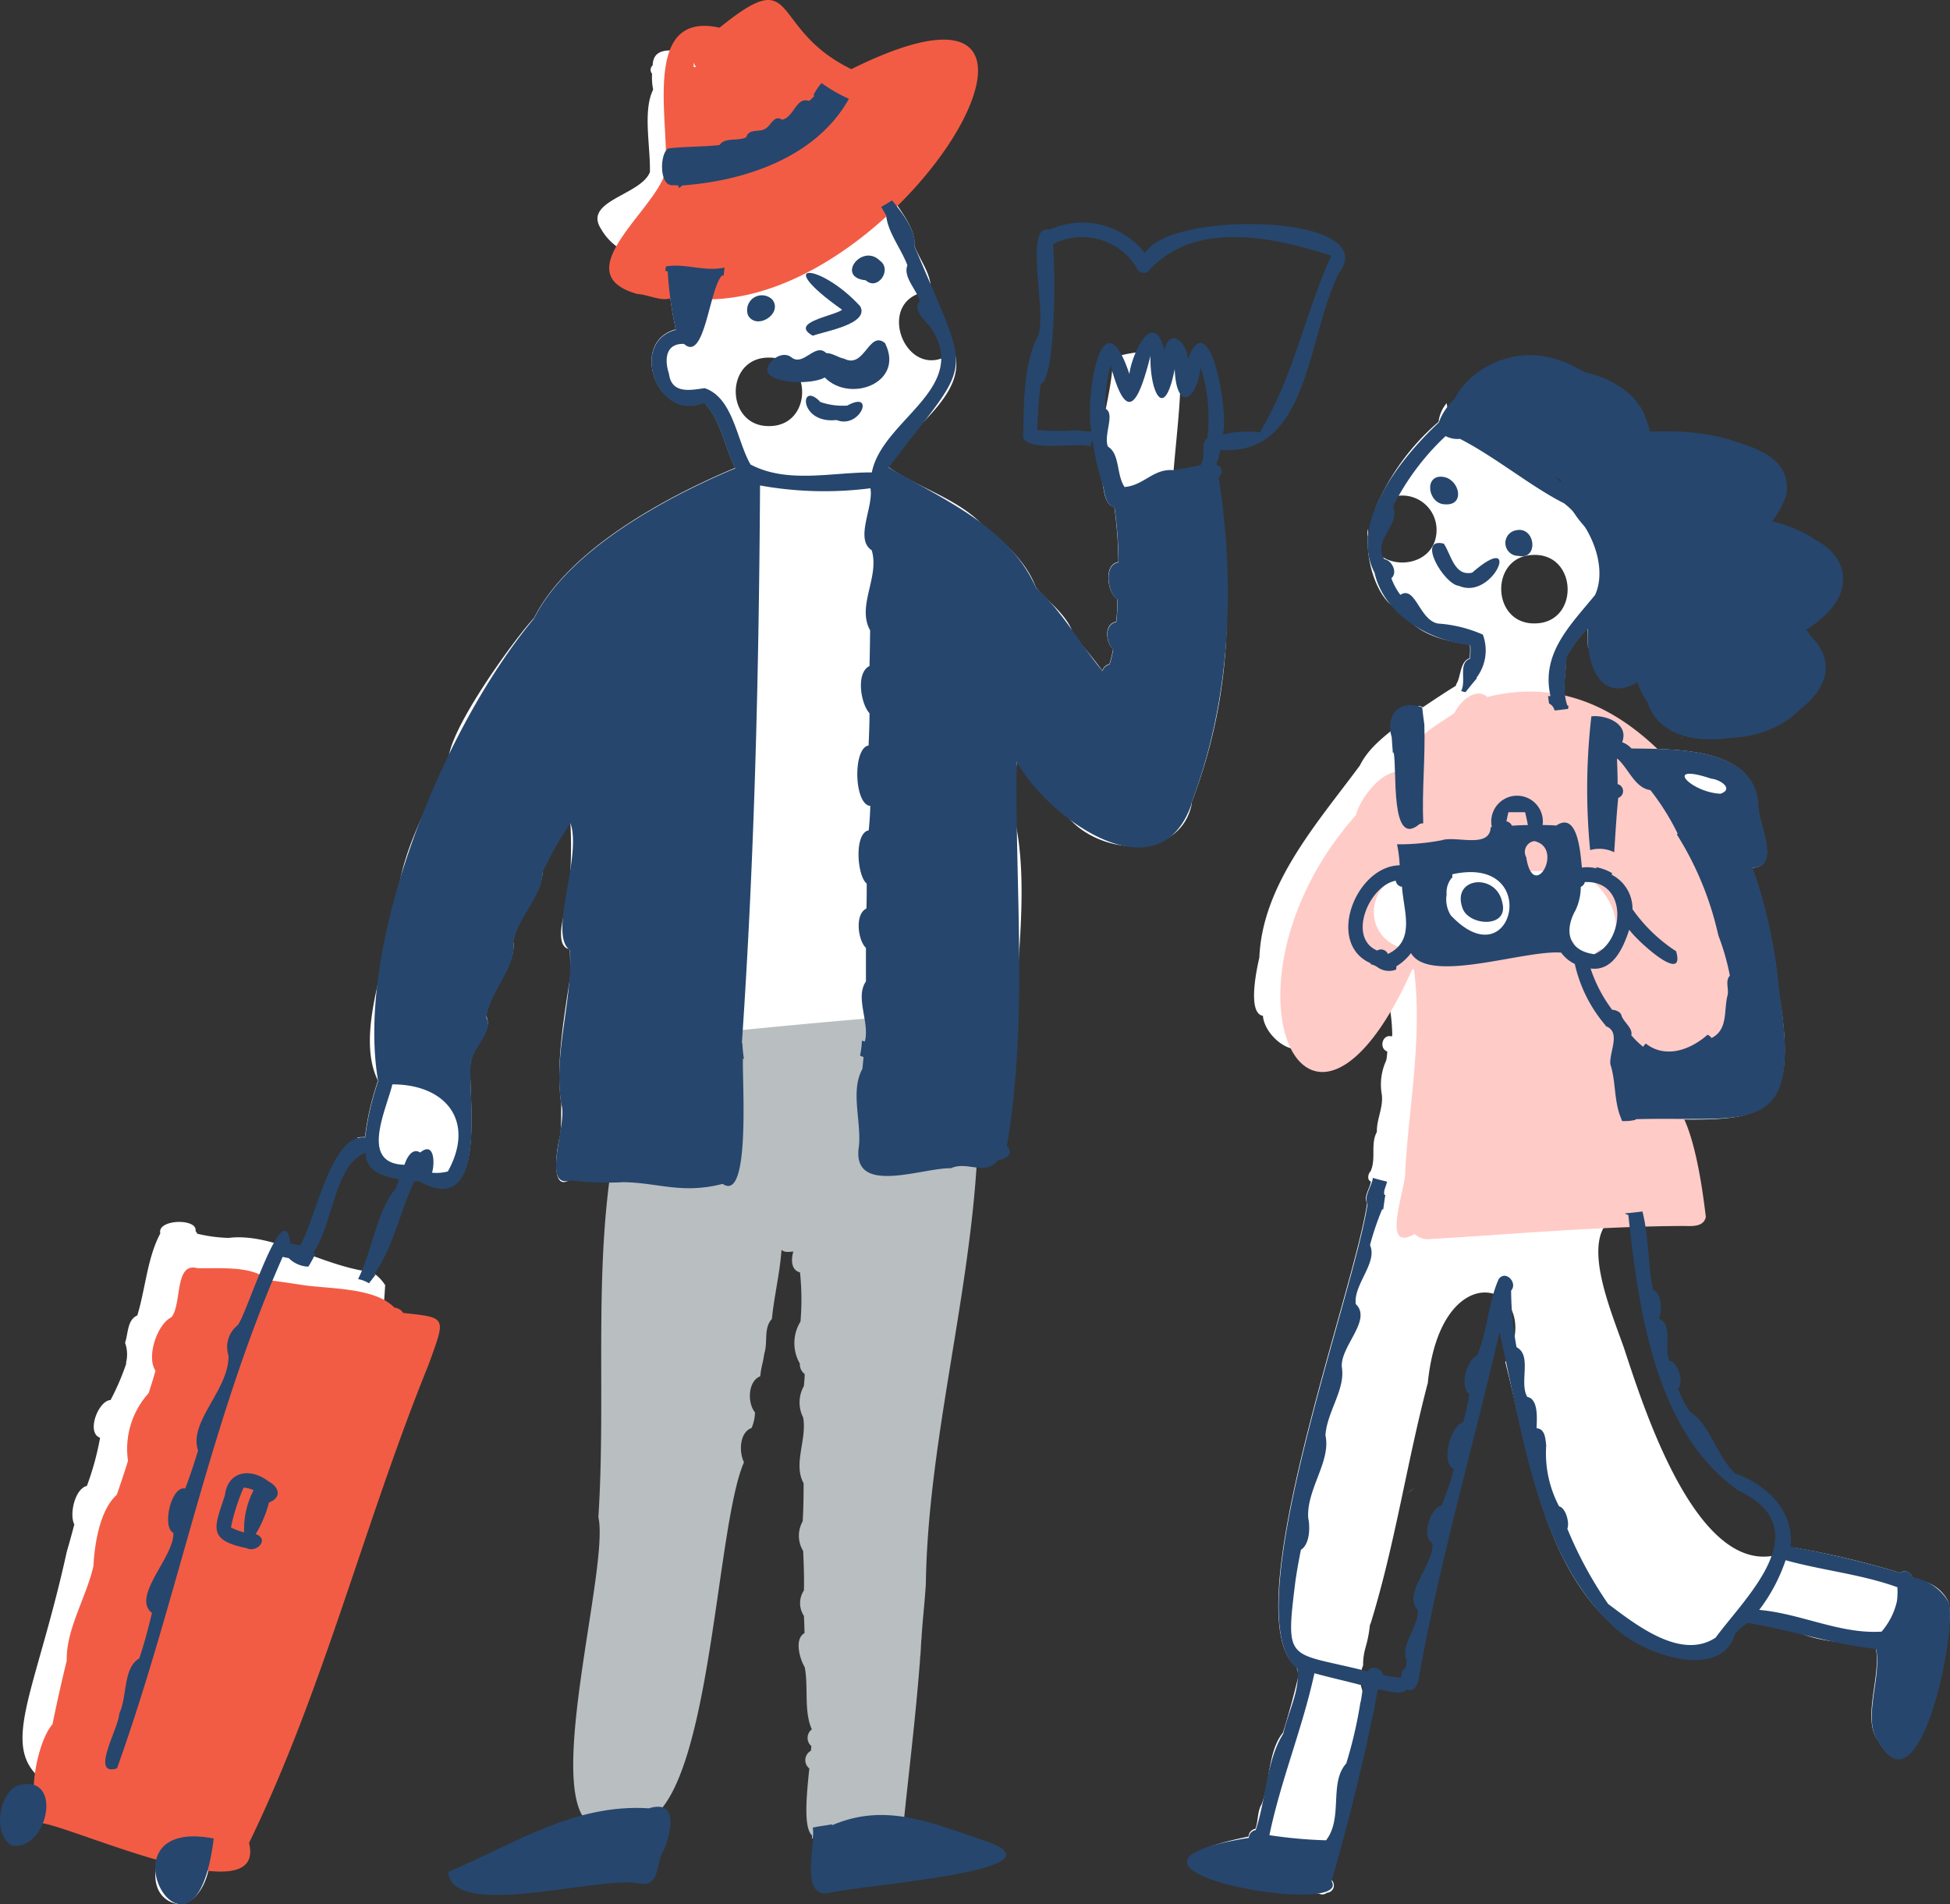
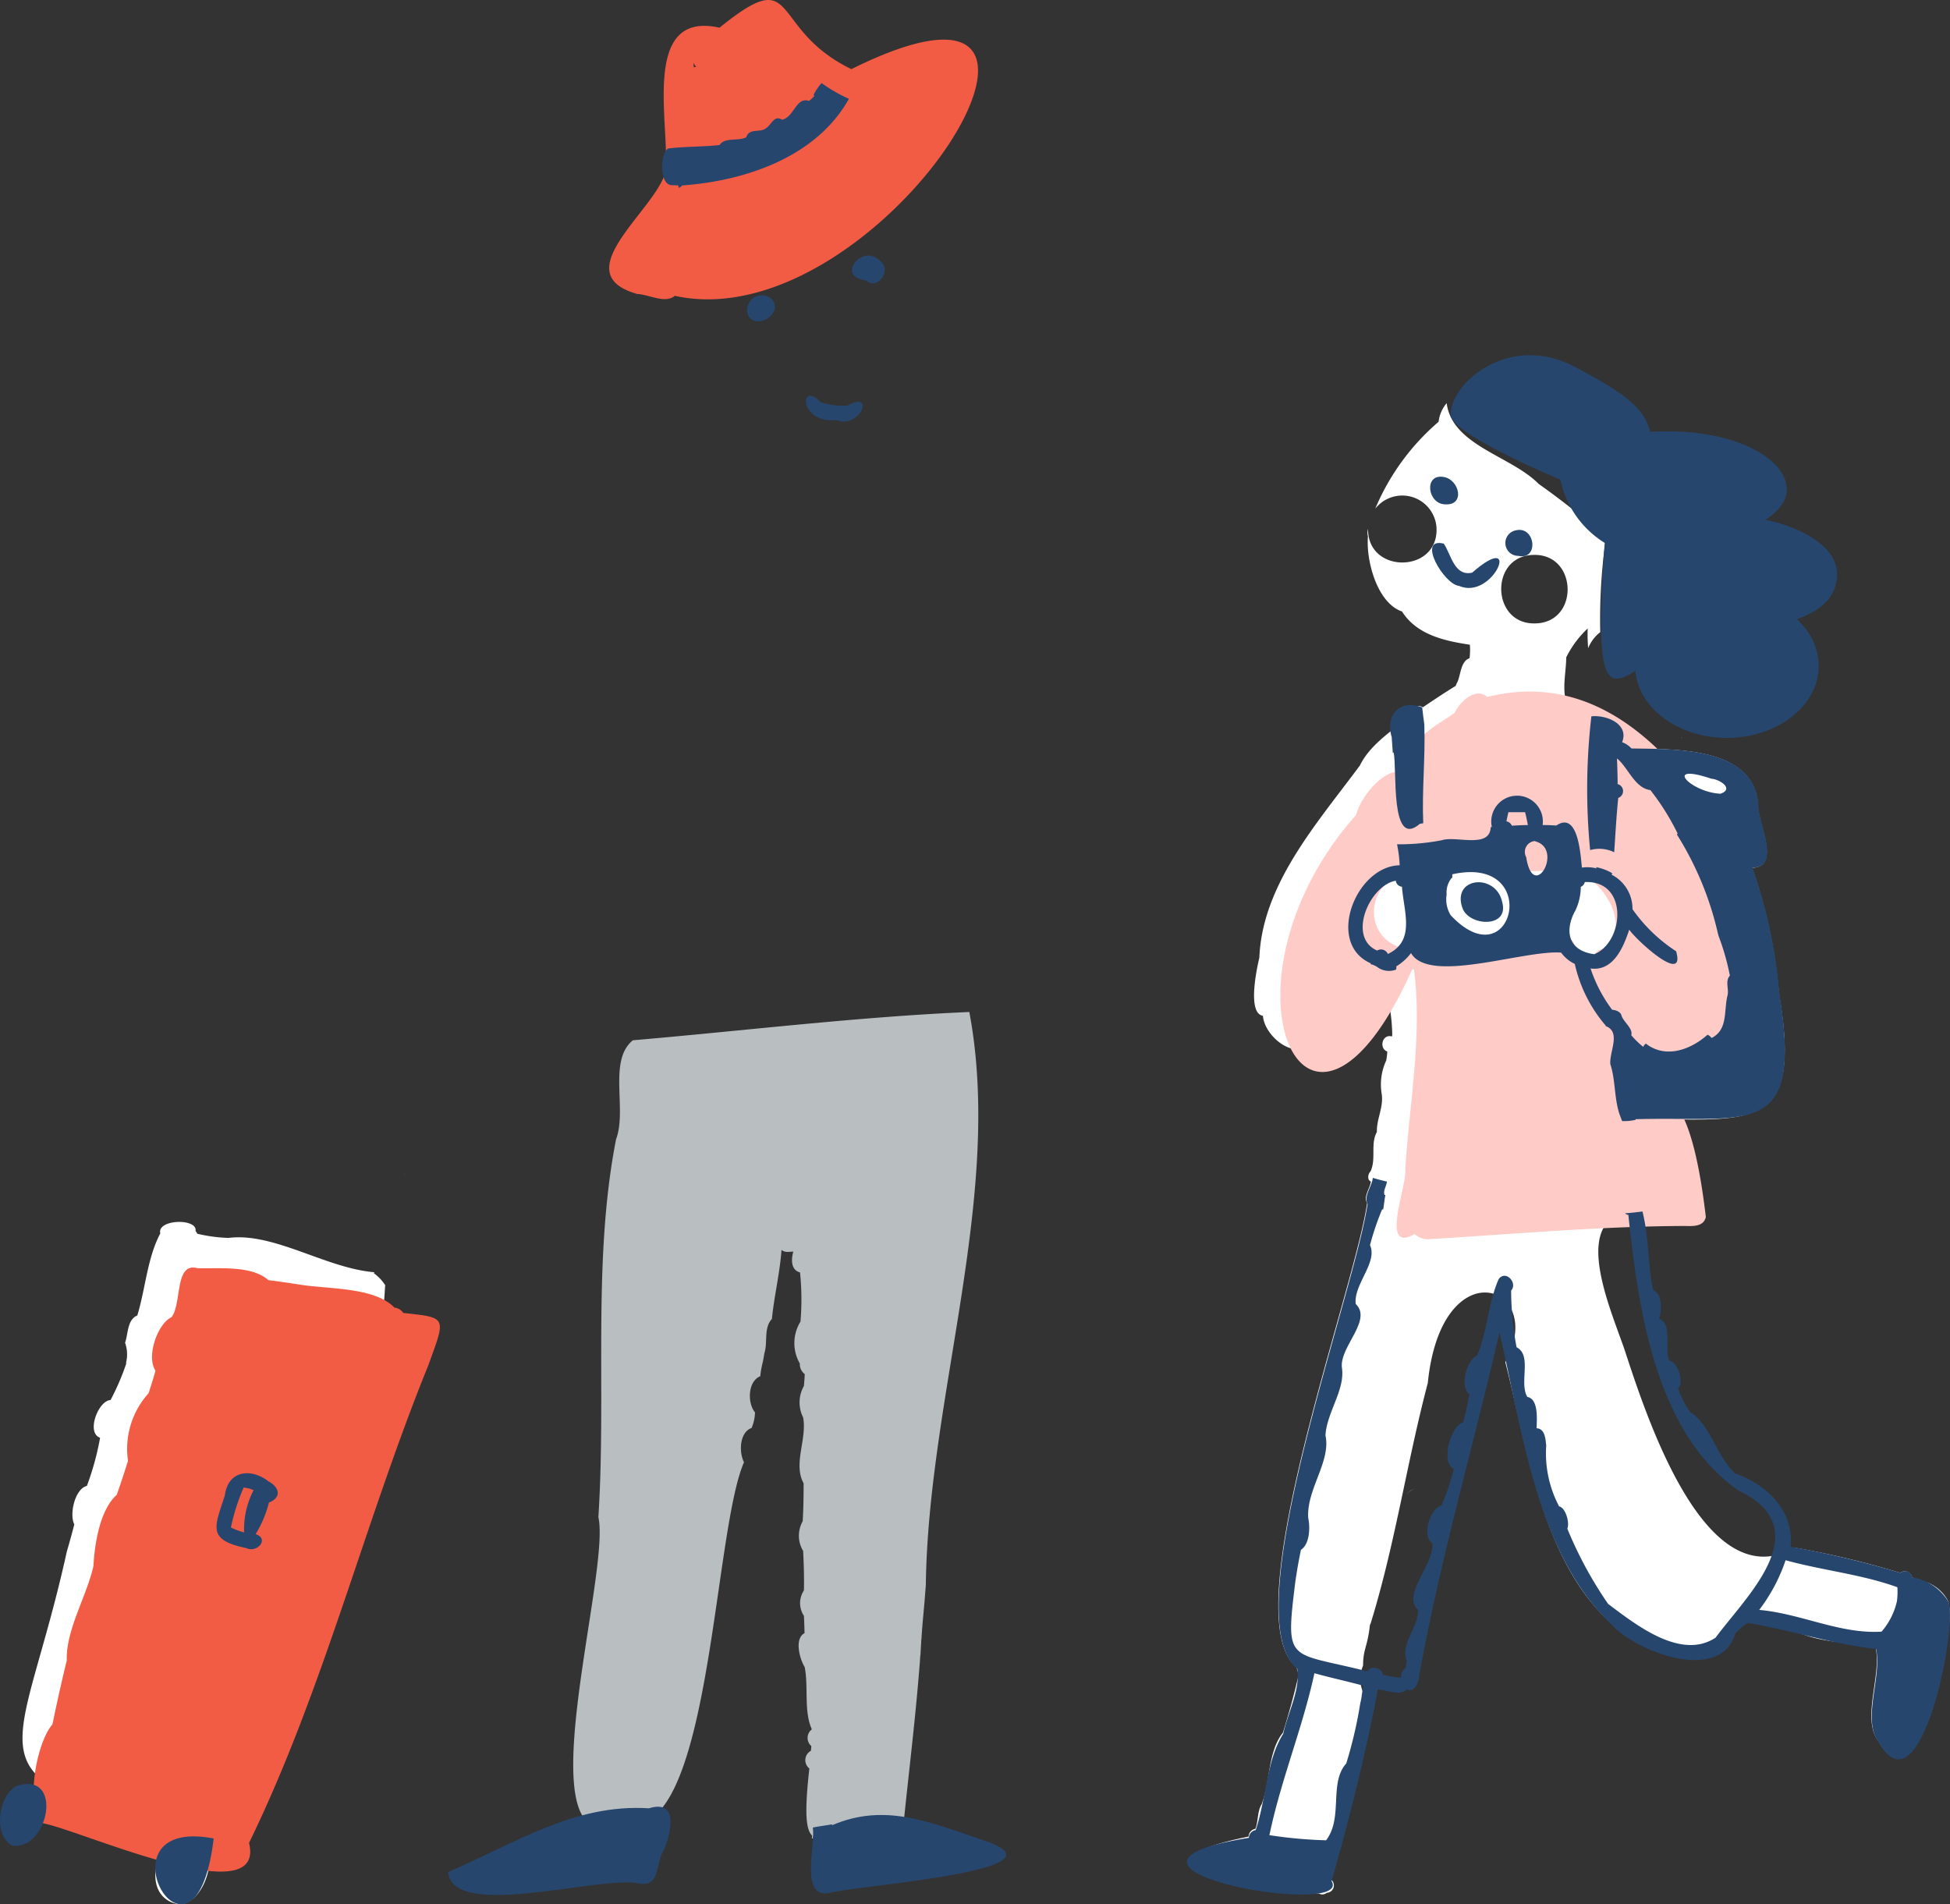
<svg xmlns="http://www.w3.org/2000/svg" width="148.689" height="145.2" viewBox="0 0 148.689 145.2">
  <rect x="0" y="0" width="148.689" height="145.2" fill="#333333" stroke="none" />
  <g id="レイヤー_2" data-name="レイヤー 2" transform="translate(0 0)">
    <g id="レイヤー_1" data-name="レイヤー 1">
      <g id="グループ_330" data-name="グループ 330">
        <g id="グループ_328" data-name="グループ 328" transform="translate(1.714)">
          <path id="パス_920" data-name="パス 920" d="M134.5,117.4a2.994,2.994,0,0,0-2.273-1.669c-.166-.083-.343-.154-.521-.225a.563.563,0,0,0-.9-.343,66.345,66.345,0,0,0-8.05-1.918c-6.9,3.954-11.4-10.335-13-15.188-1.3-3.717-4.641-11.246,2.178-10.453,1.148.58.971-.829.367-1.373a35.226,35.226,0,0,1-1.444-5.671c8.618.024,12.537,1.1,10.7-9.577V71a38.383,38.383,0,0,0-2.048-9.589c2.273-.107.379-3.457.45-4.842-.331-4.427-6.44-4.2-9.684-4.262a1.508,1.508,0,0,0-.781-.509A20.987,20.987,0,0,0,105.4,49c-.414-1.207-.071-2.462-.059-3.646a7.783,7.783,0,0,1,1.634-2.2,12.634,12.634,0,0,0,.036,1.5,2.964,2.964,0,0,1,.923-1.219,43.345,43.345,0,0,1,.438-7.221,58.506,58.506,0,0,0-5.221-4.143c.024.012.047.036.071.047-2.107-2.131-6.582-2.912-7-6.144a2.69,2.69,0,0,0-.616,1.421,17.776,17.776,0,0,0-4.83,6.629,2.616,2.616,0,0,1,4.676,1.539c.071,3.409-5.28,3.421-5.221,0a1.066,1.066,0,0,0-.012.58c-.154,1.847.7,5.067,2.6,5.718,1.136,1.8,3.3,2.249,5.173,2.533a5,5,0,0,1-.024,1.03c-.687.225-.663,1.267-.935,1.835a1.116,1.116,0,0,0-.118.272c-.852.521-1.681,1.077-2.51,1.634a.675.675,0,0,0-1.018.7c-1.338,1.089-3.019,2.166-3.776,3.729-3.208,4.345-7.446,9.044-7.671,14.656-.2.852-.935,4.25.272,4.439.118,1.551,2.379,3.409,3.694,2.143a9.77,9.77,0,0,0,2.19-.817c.592.083,1.326-.7,1.421-1.243a23.81,23.81,0,0,0,1.243-2.178.486.486,0,0,0,.675-.178h.071a14.008,14.008,0,0,1,.568,3.765c-.024.024-.012.059-.036.083-.722-.213-1.006.912-.343,1.148a4.716,4.716,0,0,1-.083.687,4.33,4.33,0,0,0-.343,2.545c.154,1.018-.4,1.918-.367,2.9-.509.912-.036,2.048-.485,3.007-.2.189-.272.663.024.769-.047.521-.592,1.136-.284,1.646C89.146,93.9,79.924,118.5,84.8,122.38a.867.867,0,0,0,.154.474c-.343,1.515-.758,3.019-1.219,4.5-1.136,1.4-.971,3.741-1.622,5.457-.331.521-.249,1.279-.474,1.87a.621.621,0,0,0-.521.592c-11.01,2.237,1.065,4.4,5.363,4.345a.536.536,0,0,0,.6-.059.565.565,0,0,0,.343-.994c1.267-4.345,2.32-8.76,3.267-13.2a2.654,2.654,0,0,1-.841-3.137,4.666,4.666,0,0,1,.213-1.456c-.012.047-.036.095-.047.142a9.033,9.033,0,0,0,.367-1.953v.2c1.906-6.132,2.758-12.217,4.392-18.444v.059c1.006-10.477,9.186-7.576,5.919-1.681,1.681,6.582,2.841,15.212,8.038,19.876,2,2.226,8.381,4.5,9.459.746a4.562,4.562,0,0,1,.947-.829c1.2.2,2.32.391,3.5.627,1.764.959,4.132.935,6.12,1.267a.649.649,0,0,0,.178.095c.462,2.166-1.125,5.457.237,7.162,3.137,5.493,5.978-8.677,5.292-10.725ZM102.985,42.768c-3.374.107-3.516-5.161-.142-5.221C106.217,37.441,106.359,42.709,102.985,42.768Z" transform="translate(12.373 4.766)" fill="#fff" />
          <path id="パス_921" data-name="パス 921" d="M88.26,104.807v-.047h0Z" transform="translate(14.514 19.249)" fill="#fff" />
          <path id="パス_922" data-name="パス 922" d="M89.19,101.936a.208.208,0,0,0,.012.071.328.328,0,0,0-.012-.107Z" transform="translate(14.685 18.724)" fill="#fff" />
          <path id="パス_923" data-name="パス 923" d="M90.842,96.085c-.095.083-.189.142-.272.225a2.826,2.826,0,0,1,.7-.45,2.93,2.93,0,0,0-.426.225Z" transform="translate(14.939 17.613)" fill="#fff" />
          <path id="パス_924" data-name="パス 924" d="M108.351,47.522a.208.208,0,0,1-.071-.012.354.354,0,0,1,.095.047s-.012-.024-.024-.024Z" transform="translate(18.194 8.726)" fill="#fff" />
          <path id="パス_925" data-name="パス 925" d="M29.117,83.564a3.162,3.162,0,0,0-.876-.935c0-.024.024-.047.036-.083-3.694-.3-7.659-3.054-11.116-2.616a11.621,11.621,0,0,1-2.391-.32.535.535,0,0,0-.13-.2c.189-.994-2.96-.923-2.687.178-.994,1.87-1.125,4.191-1.752,6.251-.781.343-.687,1.385-.935,2.084a2.622,2.622,0,0,1,.071,1.539c0,.012.024.024.024.036a18.713,18.713,0,0,1-1.2,2.794c-.935.036-1.882,2.5-.8,2.877a21.08,21.08,0,0,1-1.006,3.67c-.923.225-1.35,2.178-.959,2.936q-.266,1.03-.568,2.06c-3.705,16.822-8.346,17.154,10.2,21.38-.036.083-.083.178-.13.272-3.078-1.006-4.866,4.723-1.527,5.256,1.563,0,2.64-2.522,2.261-4.143a20.231,20.231,0,0,0,1.574-4.309.524.524,0,0,0,.071-.852C20.617,109.052,28.525,95.6,29.093,83.576Z" transform="translate(-1.444 14.461)" fill="#fff" />
-           <path id="パス_926" data-name="パス 926" d="M86.595,61.01a40.191,40.191,0,0,0,2.7-15.579c-7.517,2.2-2.522-14.383-3.717-18.693a9.755,9.755,0,0,0-4.948.26c-.036,3.113-1.61,6.558-.805,9.494.13.627.166,1.728.912,1.894a32.816,32.816,0,0,1,.308,4.2c-1.148.154-.852,2.332-.095,2.817a9.527,9.527,0,0,1-.083,1.74c-.947.154-.781,1.6-.225,2.084a9.04,9.04,0,0,1-.284,1.148.674.674,0,0,0-.533.5c-.71-.971-1.456-1.847-2.214-2.782-.426-1.432-1.906-2.462-2.865-3.587-.7-1.953-2.5-3.528-4.108-4.806-1.87-1.941-4.854-2.782-7.127-4.356a2.234,2.234,0,0,1,.024-.414c1.681-2.64,6.026-5.126,5-8.429-3.67,2.936-6.428-4.285-1.74-4.57-.024-.036-.036-.083-.059-.118.059-1.16-.817-2.249-1.231-3.315.118-1.563-1.492-3.078-2.155-4.5,3.35-2.522,6.677-12.679-.793-7.825-.781-.4-1.279.817-1.906,1.125-3.007-.687-4.108-4.664-6.665-5.434C52.489.576,51.873,3.1,50.9,3.784c-1.338.781-5.292-1.456-5.363.923a.464.464,0,0,0-.047.651,4.614,4.614,0,0,0,.083,1.207c-.805,1.6-.2,4.345-.249,6.286-.675,1.764-5.126,2.178-3.729,4.333A4.344,4.344,0,0,0,44.581,19.3a3.1,3.1,0,0,0,2.1,1.077,28.5,28.5,0,0,0,.616,4.463c-3.646.983-1.35,7.115,2.155,5.564,1.29,1.373,1.551,3.338,2.379,5-5.351,2.237-12.75,6.262-15.342,11.448-1.551,1.657-7,9.175-6.5,11.175-1.776,3.3-3.741,6.973-3.978,10.749-.687,4.037-3.184,9.849-1.421,13.354a20.941,20.941,0,0,0-.994,4.3,3.379,3.379,0,0,0-.592.036c1.207.959,2.439,1.894,3.67,2.829h0a.171.171,0,0,1,.036.024h.012c-.012,0-.024-.024-.047-.036.047.036.083.059.13.095-.012,0-.024-.024-.036-.036l.568.426a.043.043,0,0,1,.012-.036.529.529,0,0,0,.331-.036c5.268,2.983,3.824-6.026,3.954-8.642-.047-1.4,1.8-2.64,1.208-3.836.26-1.941,2.379-3.954,2.048-5.765,0-.024.012-.036.024-.059v.024c.355-1.823,2.2-3.48,2.226-5.256a24.17,24.17,0,0,1,2.119-3.741,35.026,35.026,0,0,1-.213,6.191c-.308.746-1.03,3.35.166,3.492.036.687.047,1.385.036,2.072-.45,3.007-1.125,6.712-.687,9.719,0,.769,0,1.539-.059,2.32-.237.769-.876,4.534.758,3.457.237.024.474.083.71.107-.225-3.4,2.214-9.234,5.564-4.605a2.609,2.609,0,0,1,2.735.343.592.592,0,0,1,.095-.083,2.624,2.624,0,0,1,.118-2.19c-1.148-3.694,3.256-3.8,5.765-3.551,3.362.533,7.588-1.776,10.418.331l1.811-.355h.024c2.237-.438,4.475-.876,6.712-1.29,0-5.528,1.148-11.448-.213-16.822.095-1.255.189-2.51.308-3.776,1.148,1.373,2.131,3.113,3.694,4,2.356,3.208,8.784,3.67,9.648-.793ZM47.316,4.553Zm7.138,27.666c-3.374.083-3.48-5.185-.107-5.221C57.721,26.916,57.828,32.184,54.454,32.219Z" transform="translate(2.518 0.269)" fill="#fff" />
          <path id="パス_927" data-name="パス 927" d="M26.086,75.686s-.024-.024-.036-.024a.037.037,0,0,1,.024.012s-.024-.012-.024-.024.024.024.047.036h0Z" transform="translate(3.079 13.898)" fill="#fff" />
          <path id="パス_928" data-name="パス 928" d="M26.02,75.64a.17.17,0,0,1,.036.024.17.17,0,0,1-.036-.024Z" transform="translate(3.073 13.897)" fill="#fff" />
          <path id="パス_929" data-name="パス 929" d="M52.3,118.562h.071v-.912c-.036.3-.047.6-.059.9Z" transform="translate(7.904 21.619)" fill="#fff" />
          <path id="パス_930" data-name="パス 930" d="M30.335,85.095a.913.913,0,0,0-.663-.391c-1.492-1.551-4.948-1.409-7.044-1.728-.852-.13-1.7-.26-2.569-.367-1.267-1.136-3.741-.864-5.41-.912-1.764-.474-1.16,2.711-1.977,3.741-1.089.521-1.93,3.031-1.219,4.072-.154.58-.343,1.148-.521,1.717a6.333,6.333,0,0,0-1.574,5.161Q8.949,97.7,8.5,98.981c-1.279,1.136-1.693,3.729-1.776,5.422-.533,2.368-2.1,4.842-2.036,7.209-.391,1.61-.758,3.232-1.089,4.866-1.207,1.373-2.072,6.061-.852,7.529,2.4.272,17.213,7.091,15.84,1.515,5.671-11.649,8.8-24.422,13.673-36.426,1.35-3.729,1.456-3.611-1.941-3.989Z" transform="translate(-1.312 15.001)" fill="#f35c44" />
          <path id="パス_931" data-name="パス 931" d="M67.107,65.19c-8.381.355-17.213,1.432-25.642,2.155-1.906,1.551-.426,5.268-1.279,7.541-1.823,9.317-.734,19.261-1.35,28.826.994,4.356-5.978,26.991,1.835,23.25,6.724,2.226,6.866-21.984,9.269-27.441-.391-.769-.355-2.273.58-2.616a3.317,3.317,0,0,0,.26-1.184c-.592-.71-.556-2.379.4-2.758a7.075,7.075,0,0,1,.2-1.113h0c.036-.166.059-.331.095-.509a.346.346,0,0,1-.024.107l.036-.213c.284-.852-.071-1.941.58-2.64.178-1.788.6-3.445.734-5.268.249.225.592.142.9.13-.166.568-.2,1.409.509,1.586a19.883,19.883,0,0,1,.036,3.753A3.119,3.119,0,0,0,54.2,92a.917.917,0,0,0,.367.793c0,.308-.036.6-.059.912a2.542,2.542,0,0,0-.059,2.4c.308,1.657-.781,3.54.036,5.019,0,.971-.012,1.93-.071,2.9a2.24,2.24,0,0,0,.036,2.261c.047,1.006.083,2.012.059,3.007a1.755,1.755,0,0,0,0,1.941c.024.438.036.876.047,1.314-.8.438-.367,1.977.012,2.593.3,1.539-.083,3.362.545,4.747a.821.821,0,0,0-.036,1.279l-.036.355a.811.811,0,0,0-.118,1.35c-1.042,9.281,1.527,3.457,7.2,4.037.414-4.025.912-8.05,1.219-12.087v.107c.012-.249.024-.485.047-.734v.107c.024-.343.036-.687.059-1.018h0a2.306,2.306,0,0,1,.024-.3h0c.071-1.267.225-2.545.308-3.824v.107c0-.154.024-.32.024-.474v.107c.178-14.4,5.943-29.773,3.315-43.719Z" transform="translate(5.077 11.976)" fill="#b9bec1" />
          <path id="パス_932" data-name="パス 932" d="M117.986,58.187c-4.167-7.411-10.323-15.579-19.746-13.223-.888-.793-2.107.379-2.486,1.207-.781.592-2.853,1.657-3.066,2.7a16.732,16.732,0,0,0-1.48,1.811c-1.243.213-2.687,2.084-2.971,3.279C76.86,66.77,84.46,83.734,92.522,65.728h.13c.663,5.079-.379,10.382-.663,15.319.118,1.255-1.965,6.393.722,4.866a1.407,1.407,0,0,0,1.065.391c6.464-.379,12.975-.983,19.486-1.006.616.012,1.48.083,1.646-.687-.26-2.19-1.042-8.251-2.936-9.009-.213-.32-.426-.627-.639-.935,9.044.012,9.542-10.027,6.641-16.479ZM92.392,64.237c-4.061-.5-3.528-5.955.521-5.848,3.67-.118,7.423-.036,11.116-.237,2.474-.272,5.611,4.226,3.066,6.037a.731.731,0,0,0-.722.817,6.052,6.052,0,0,1-1.456-1.042c-.142-.876-1.136-.651-1.728-.426-2.687.959-5.611.71-8.417.841-.237-.9-1.669-1.361-1.788-.166a4.95,4.95,0,0,0-.592.024Z" transform="translate(13.449 8.182)" fill="#ffcbc7" />
          <path id="パス_933" data-name="パス 933" d="M41.324,22.42c.912.012,2.166.781,2.912.142C60.017,26.031,79.36-5.482,57.7,5.279,51.28,2.153,53.825-2.878,47.646,2.118c-6.12-1.361-3.705,7.576-4.132,11.045-.829,2.936-7.636,7.683-2.178,9.246ZM45.693,5.137c-.024-.118-.024-.237-.036-.355a1.16,1.16,0,0,0,.213.32A.944.944,0,0,0,45.693,5.137Z" transform="translate(5.503 -0.006)" fill="#f35c44" />
        </g>
        <g id="グループ_329" data-name="グループ 329" transform="translate(0 6.338)">
-           <path id="パス_934" data-name="パス 934" d="M58.419,22.155c-1.255-1.065-1.563,1.989-3.137,1.172-.426-.071-.9-.438-1.361-.426-.864-.841-1.74,1.065-2.664.32-.687-.556-1.847.26-1.847,1.054.391,1.042,3.528,1.006,4.392.485,1.941,1.977,6.1.4,4.605-2.6Z" transform="translate(9.086 -2.315)" fill="#26466d" />
-           <path id="パス_935" data-name="パス 935" d="M52.433,22.374c.923-.343,4.321-.888,3.622-2.237-2.971-3.267-6.878-3.634-1.385.26-.663.485-4.061.959-2.237,1.977Z" transform="translate(9.544 -3.113)" fill="#26466d" />
          <path id="パス_936" data-name="パス 936" d="M50.052,19.365A1.128,1.128,0,0,0,48.2,20.572C48.868,21.709,50.857,20.43,50.052,19.365Z" transform="translate(8.847 -2.851)" fill="#26466d" />
          <path id="パス_937" data-name="パス 937" d="M55.923,18.353c.9.829,2.048-.805,1.077-1.5C55.639,15.5,53.614,18.128,55.923,18.353Z" transform="translate(10.091 -3.318)" fill="#26466d" />
          <path id="パス_938" data-name="パス 938" d="M55.071,26.247a5.292,5.292,0,0,1-2.06-.272c-1.61-1.7-1.669,1.693,1.231,1.373,1.8.722,3-2.308.817-1.1Z" transform="translate(9.545 -1.659)" fill="#26466d" />
          <path id="パス_939" data-name="パス 939" d="M94.21,58.783c.462,1.4,3.575,1.586,3.042-.414C96.791,56.1,93.381,56.428,94.21,58.783Z" transform="translate(17.298 4.101)" fill="#26466d" />
          <path id="パス_941" data-name="パス 941" d="M97.731,34.176a.982.982,0,0,0,.225,1.941C99.543,36.461,99.258,33.785,97.731,34.176Z" transform="translate(17.825 -0.07)" fill="#26466d" />
          <path id="パス_942" data-name="パス 942" d="M94.288,38.248c2.628,1.16,4.889-4.392,1.006-1.006-1.373.308-1.61-1.421-2.166-2.214-2.1-.509.024,3.125,1.16,3.22Z" transform="translate(16.959 0.085)" fill="#26466d" />
          <path id="パス_943" data-name="パス 943" d="M134.528,108.224a3.946,3.946,0,0,0-2.782-1.894.559.559,0,0,0-.9-.343,74.789,74.789,0,0,0-8.37-1.989c.284-2.723-1.8-4.735-4.226-5.588-1.432-1.338-1.894-3.729-3.433-4.688a7,7,0,0,1-.923-1.8c.5-.391-.024-2.024-.639-2.1-.45-.734.284-2.806-.805-3.208.213-.58.26-1.894-.462-2.2-.414-2.024-.3-3.942-.805-5.978-.45.059-.888.107-1.338.142a.482.482,0,0,0,.26.118c.781,7.316,2.084,16.609,8.405,21.025,6.168,2.924.533,8.1-1.752,11.211-2.652,1.752-6.1-1.006-8.192-2.569a30.248,30.248,0,0,1-3.113-5.742c.189-.438-.118-1.586-.627-1.7a8.649,8.649,0,0,1-.983-4.641c-.059-.5-.083-1.279-.734-1.314.012-.627.178-2.226-.71-2.391-.639-1.113.391-3.161-.817-3.788a23.861,23.861,0,0,1-.414-4.321c.521-.58-.414-1.6-.947-.876-.8,1.776-.852,3.978-1.657,5.836-.793.331-1.35,2.391-.58,2.948-.13.722-.284,1.432-.485,2.143-.935.237-1.74,3.078-.7,3.551a20.206,20.206,0,0,1-.935,2.782c-.864.189-1.563,2.379-.7,2.877.142,1.669-2.344,3.859-1.1,5.1.036,1.314-1.4,2.7-.852,3.847-.024.189-.059.379-.083.568a.7.7,0,0,0-.331.746,9.044,9.044,0,0,1-1.4-.225c-.083-.521-.912-.769-1.184-.26-6.049-1.539-6.286-.5-5.5-6.842.118-.817.26-1.622.426-2.427.675-.426.71-1.717.556-2.427-.142-2.19,1.752-4.309,1.314-6.3.107-1.776,1.515-3.48,1.255-5.161-.189-1.586,2.344-3.622,1.054-4.854C89.14,84,91.011,82.334,90.407,81a21.039,21.039,0,0,1,.923-2.723.2.2,0,0,1,.083.012c.059-.367.095-.746.166-1.113a.15.15,0,0,1-.071-.012c-.107-.32.154-.663.189-1.006-.355-.083-.722-.178-1.077-.284-.059.651-.71,1.361-.4,1.989C89.2,84.8,79.977,109.4,84.855,113.279c.26,1.622-.71,3.35-1.065,4.984-1.29,2.036-1.3,5.008-2.1,7.34a.621.621,0,0,0-.521.592c-14.087,2.273,8,6.2,6.31,3.3,1.373-4.818,2.6-9.684,3.528-14.62.687.047,1.634.533,2.2.012.71.26.912-.627.971-1.148,1.574-8.76,4.1-17.355,6.1-26.08,1.74,7.423,2.841,16.893,8.512,22.232,2,2.226,8.381,4.5,9.459.746a4.563,4.563,0,0,1,.947-.829c3.3.545,6.464,1.622,9.8,1.989.462,2.166-1.125,5.457.237,7.162,3.137,5.481,5.978-8.677,5.292-10.725Zm-44.855,7.659a33.347,33.347,0,0,1-1.077,4.641c-1.338,1.48-.213,4.143-1.539,5.86a35.088,35.088,0,0,1-4.321-.391c.876-4.214,2.522-8.145,3.433-12.347,1.184.331,2.51.616,3.717.947-.083.509-.13,1.03-.213,1.3Zm40.913-7.73a5.333,5.333,0,0,1-1.172,2.32c-3.161.2-6.132-1.373-9.329-1.657a13.2,13.2,0,0,0,2.012-3.788c2.806.781,5.777,1.065,8.523,2.06a5.469,5.469,0,0,1-.036,1.077Z" transform="translate(14.057 7.601)" fill="#26466d" />
          <path id="パス_944" data-name="パス 944" d="M88.556,65a.169.169,0,0,1-.024.047,1.391,1.391,0,0,1,.545.237,1.5,1.5,0,0,0,1.4.178.45.45,0,0,0,.024-.249A3.964,3.964,0,0,0,91.622,64.2c1.385,2.391,8.595-.249,11.448-.036a2.725,2.725,0,0,0,1.042.864,10.837,10.837,0,0,0,2.356,4.7.058.058,0,0,1-.012.036c1.219.438.272,1.977.367,2.912.4,1.207.284,2.593.71,3.847a.09.09,0,0,0-.012-.047c.059.178.13.355.2.533a3.8,3.8,0,0,0,1.03-.095v-.047c8.76-.249,12.762,1.61,10.962-9.6v.024a38.383,38.383,0,0,0-2.048-9.589c2.273-.107.379-3.457.45-4.842-.331-4.427-6.44-4.2-9.684-4.262a1.709,1.709,0,0,0-.71-.474c.556-1.421-1.243-2.1-2.344-1.977a48.157,48.157,0,0,0-.095,10.2,2.561,2.561,0,0,1,1.835.166c.095-1.409.166-2.746.308-4.143a.551.551,0,0,0-.047-1.054c0-.639-.024-1.279-.047-1.918,0,0,.012-.024.024-.024.852.734,1.326,2.237,2.522,2.4A18.486,18.486,0,0,1,111.96,55.1c-.024.012-.047.036-.071.047a24.286,24.286,0,0,1,3.137,7.565h0s.036.118.047.178h0a18.051,18.051,0,0,1,.864,3.031c-.379.414-.059.994-.178,1.5h0c-.3,1.16.059,2.616-1.219,3.256a.686.686,0,0,0-.308-.249c-1.29,1.148-3.2,1.847-4.7.675a.6.6,0,0,0-.2.249,6.464,6.464,0,0,1-.912-.888c.142-.545-.616-1.006-.758-1.539-.083-.284-.521-.4-.7-.4a10.959,10.959,0,0,1-1.646-3.149c1.717.225,2.486-1.563,2.948-2.96.556.817,4.321,4.262,3.575,1.646a12.122,12.122,0,0,1-3.327-3.208,2.914,2.914,0,0,0-1.586-2.628c.012-.036.024-.083.036-.118a3.84,3.84,0,0,0-1.243-.462.409.409,0,0,0,.095.107,2.96,2.96,0,0,0-1.16-.071c-.107-1.054-.3-4.321-1.953-3.208-.343-.024-.687-.036-1.042-.036a1.968,1.968,0,1,0-3.871.154H97.7c-.059,1.681-2.64.639-3.741,1.006h0a17.278,17.278,0,0,1-3.4.308,10.169,10.169,0,0,1,.2,1.6c-3.35.059-5.671,5.978-2.19,7.482ZM115.2,52.049c-2.273-.118-4.416-2.4-.687-1.148h-.036c.675.024,1.847.793.71,1.16Zm-11.081,8.985a4.223,4.223,0,0,0,.45-1.882.533.533,0,0,0,.308-.367c3.362-.142,3,4.581.722,5.5-1.93-.249-2.308-1.7-1.48-3.267Zm-3.054-5.363c2.249.545-.095,4.7-.651,1.255h0V56.9h0a.833.833,0,0,1,.651-1.243Zm-2.012-2.214h1.267c.083.32.154.651.213.983-.4,0-.8.024-1.219.047a.554.554,0,0,0-.414-.331c.047-.237.095-.474.154-.71ZM94.345,59.78A1.752,1.752,0,0,1,94.7,58.5h0a.7.7,0,0,1,.071-.047v-.26c6.9-1.539,4.652,8.2-.118,3.125h0a2.32,2.32,0,0,1-.32-1.551Zm-3.883-1.1a.526.526,0,0,0,.474.462c.118,1.847,1.065,4.12-1.077,5.126a.568.568,0,0,0-.817-.26c-2.3-.994-.6-4.96,1.421-5.327Z" transform="translate(15.967 2.134)" fill="#26466d" />
          <path id="パス_945" data-name="パス 945" d="M92.146,46.912h0c-.059-.438-.118-.876-.166-1.314-1.669-.651-2.829.533-2.332,2.249v-.095c.036.438.059.888.095,1.338.024-.024.036-.047.059-.071.284,1.243-.3,7.434,2,5.457.083-.012.166-.036.26-.047-.107-2.51.166-4.972.083-7.494Z" transform="translate(16.462 2.003)" fill="#26466d" />
          <path id="パス_947" data-name="パス 947" d="M17.952,95.552c-1.35-1.077-3.137-.888-3.374,1.042-.781,2.415-1.385,3.386,1.646,4.013.817.4,1.776-.722.7-1.065a8.717,8.717,0,0,0,1.018-2.415c.923-.343.852-1.1.012-1.586Zm-2.912,3.48a15.424,15.424,0,0,1,.971-3.042,2.313,2.313,0,0,1,.758.2,6.474,6.474,0,0,0-.722,3.22,5.166,5.166,0,0,1-1.006-.379Z" transform="translate(2.567 11.099)" fill="#26466d" />
          <path id="パス_948" data-name="パス 948" d="M14.428,118.444c-9.21-1.752-1.432,12.122.024,0-.036,0-.083-.024-.118-.024A.279.279,0,0,1,14.428,118.444Z" transform="translate(1.842 15.399)" fill="#26466d" />
-           <path id="パス_949" data-name="パス 949" d="M89.578,58.913c3.019-7.872,3.386-16.645,2.1-24.884.438-.367.2-.805-.178-.983.118-.367.225-.734.308-1.113,6.807.545,6.594-8.689,9.044-13.484,3.433-4.534-13.058-4.818-14.786-1.5a6.057,6.057,0,0,0-7.292-1.8c-2.036-.521-.13,6.44-.888,8.133-1.136,2.2-1.054,5.221-1.125,7.707.426,1.113,4.013.355,5.15.687a2.316,2.316,0,0,1,.154-.485,15.627,15.627,0,0,0,.616,2.865c-.036-.036-.071-.059-.107-.095.5.687.213,2.084,1.16,2.356a32.814,32.814,0,0,1,.308,4.2c-1.148.154-.852,2.332-.095,2.817a10.714,10.714,0,0,1-.083,1.74c-.947.154-.781,1.6-.225,2.084a9.039,9.039,0,0,1-.284,1.148.674.674,0,0,0-.533.5c-1.776-2.119-3.007-4.487-5.079-6.357-2.036-4.629-7.067-6.724-11.234-9.163,6.57-8.689,6.381-6.31,1.977-16.858.178-1.16-.994-2.628-1.717-3.516-.272.178-.545.343-.829.5.13.213.249.426.379.639.13,1.314,1.148,2.545,1.622,3.812-.355.888.71,1.859.947,2.735-.616.651.45,1.515.841,2.024,3.066,4.641-3.717,7-4.5,11.033-3.054-.012-6.44.876-9.246-.6-1.054-1.788-1.3-5.079-3.5-5.824-1.1.154-2.522.462-2.723-1.1-.355-1.054-.272-2.332,1.148-2.273,1.586,1.432,1.918-4.226,2.9-5.221.036,0,.083.024.118.024.024-.2.047-.414.071-.627-1.5.343-3-.343-4.475-.083a1.6,1.6,0,0,1-.047.343c.059,0,.118.024.189.024a28.5,28.5,0,0,0,.616,4.463c-3.646.983-1.35,7.115,2.155,5.564,1.29,1.373,1.551,3.338,2.379,5-5.351,2.237-12.75,6.262-15.342,11.448-7.067,8.5-13.673,24.979-11.886,35.278a20.941,20.941,0,0,0-.994,4.3c-2.581-.367-3.776,6.239-4.948,8.228-.249-.047-.5-.107-.746-.154-.485-3.907-3.291,5.292-4.013,6.227a2.123,2.123,0,0,0-.71,2.332c.047,2.6-3.078,5.043-2.32,7.233-.3.971-.616,1.953-.983,2.9-1.077-.249-1.788,2.971-.9,3.374.083,1.835-3.232,4.854-1.634,6.109-.284,1.172-.58,2.332-.971,3.469-1.255.734-.9,2.948-1.527,4.214-.012,1.054-2.273,4.83-.166,4.167,4.605-12.868,7.079-26.423,12.631-39,.154.036.308.071.462.095a2.218,2.218,0,0,0,1.5.651c.189-.32.379-.651.533-.983-.059-.024-.107-.036-.166-.059,1.539-2.19,1.6-6.771,4.013-7.636-.047,1.338,1.231,1.823,2.545,2.012-.095.237-.178.462-.272.7-1.5,1.847-1.776,4.747-2.865,6.914a2.515,2.515,0,0,1,.829.32c.178-.213.32-.426.509-.651-.036-.024-.059-.047-.095-.071,1.432-1.977,1.953-4.759,3.042-7.044a.529.529,0,0,0,.331-.036c5.256,2.983,3.836-6.026,3.954-8.642-.047-1.4,1.8-2.64,1.208-3.836.26-1.941,2.379-3.954,2.048-5.765,0-.024.012-.036.024-.059v.024c.355-1.823,2.2-3.48,2.226-5.256a24.17,24.17,0,0,1,2.119-3.741c.9,2.522-1.728,8.535-.036,9.672.213,3.836-1.314,8.014-.651,11.8.474,1.4-1.61,6.44.7,5.765a24.649,24.649,0,0,0,3.859.142v-.012c2.746,0,4.57.947,7.73.13,2.166,1.5,1.468-8.062,1.551-9.542h.071a10.219,10.219,0,0,1-.118-1.2h-.036c.971-14.147,1.3-28.412,1.385-42.511a27.533,27.533,0,0,0,8.417.213c.26,1.409-1.219,3.871.095,4.723.627,2.036-1.16,4.25-.118,6.109-.012.912-.024,1.823-.047,2.723-1.054.5-.675,2.877,0,3.6,0,.793-.036,1.657-.071,2.462-1.207.166-1.125,4.5.13,4.605-.012.627-.059,1.243-.118,1.859-1.136.213-.888,3.5-.154,4.061,0,.639,0,1.279-.024,1.906-.9.414-.651,2.415-.036,3v2.557c-.852,1.231.308,3.113-.083,4.581a1.578,1.578,0,0,0-.225-.059,5.967,5.967,0,0,1-.142,1.125,1.117,1.117,0,0,0,.272.118c-.036.308-.059.616-.095.912-.923,1.657-.071,3.989-.26,5.884-.616,3.847,4.818,1.634,7.02,1.681,1.243-.58,2.64.639,3.611-.639.58,0,1.207-.509.651-1.054,1.646-9.719.6-19.6.746-29.3,2.486,4.416,10.867,10.37,13.342,3.2ZM32.9,86.958a3.458,3.458,0,0,1-1.207.095c.225-.722.178-2.427-.9-1.539-.627-.4-1.042.438-1.2.935-3.421-.083-1.432-4.072-.923-6.132C32.766,80.317,35.016,83.134,32.9,86.958Zm47.6-56.5a16.66,16.66,0,0,1-2.664-.036c.059-1.172.107-2.344.272-3.5,1.077-.414,1.16-7.884.935-10.666a4.859,4.859,0,0,1,6.345,1.74.594.594,0,0,0,.888.355c3.528-3.978,9.518-2.664,13.981-1.219-2,4.416-2.889,9.269-5.446,13.472a7.618,7.618,0,0,0-2.829.166c.521-1.48-.983-10.193-2.664-5.73,0-1.279-1.4-2.533-1.776-.675-.817-3.291-2.474.178-2.675,1.788-2.119-6.357-3.421,1.882-2.889,4.392-.5-.024-.971-.095-1.492-.095Zm7.766,3.031c-1.563-.166-2.273,1.16-3.765,1.279-.639-.947-.343-2.522-1.267-3.078-.367-.888.592-2.545-.213-2.9a12.953,12.953,0,0,1,.414-3.3c1.279,4.759,2.166,2.687,3.042-.722-.071,2.593,1.018,5.209,1.847,1.006.107,3.137,1.622,2.616,1.977-.13a12.673,12.673,0,0,1,.509,5.4c-.568.426-.047,1.4-.533,2.06-.663.142-1.338.26-2.012.367Z" transform="translate(1.249 -3.972)" fill="#26466d" />
          <path id="パス_950" data-name="パス 950" d="M65.323,118.816c-3.93-1.314-7.411-2.877-11.483-1.125v-.071c-.485.095-.983.142-1.468.249.213,1.385-.994,5.339,1.2,5,1.941-.592,19.036-1.717,11.744-4.049Z" transform="translate(9.605 15.145)" fill="#26466d" />
          <path id="パス_951" data-name="パス 951" d="M1.315,115.04c-1.444.663-1.882,3.776-.391,4.57C3.67,120.036,4.9,113.963,1.315,115.04Z" transform="translate(0.003 14.778)" fill="#26466d" />
          <path id="パス_952" data-name="パス 952" d="M44.19,116.5c-5.718-.379-10.311,2.723-15.33,4.854.331,3.717,11.519.272,14.5.864,1.74.379,1.279-1.574,1.965-2.557.521-1.279,1.148-3.847-1.125-3.173Z" transform="translate(5.309 15.047)" fill="#26466d" />
          <path id="パス_953" data-name="パス 953" d="M43.278,13.138c.142,0,.355.012.6.024,0,.059.024.13.024.189a.568.568,0,0,0,.272-.189c4.818-.343,10.24-2.166,12.714-6.606a11.526,11.526,0,0,1-2.084-1.2,3.981,3.981,0,0,0-.616.912c.024.024.047.036.071.059a2.576,2.576,0,0,1-.414.391c-.994-.343-1.136,1.255-2.06,1.432-.592-.391-.829.414-1.208.639-.45.391-1.3-.036-1.515.7-.616.32-1.646-.024-2.036.592-1.3.142-2.64.107-3.907.26-.639.355-.687,2.6.142,2.782Z" transform="translate(7.843 -5.36)" fill="#26466d" />
          <g id="グループ_375" data-name="グループ 375" transform="translate(104.287 20.744)">
            <path id="パス_940" data-name="パス 940" d="M93.258,32.817c1.539.107,1.1-1.87-.095-2.084C91.6,30.45,91.908,32.805,93.258,32.817Z" transform="translate(-87.351 -21.444)" fill="#26466d" />
-             <path id="パス_946" data-name="パス 946" d="M88.623,39.361c.758,3.22,4.238,5.161,7.292,5.481a5,5,0,0,1-.024,1.03c-.923.343-.26,1.7-.675,2.462a2.709,2.709,0,0,0,.331.095c.284-.355.568-.71.864-1.054a.09.09,0,0,0-.024-.047,3.444,3.444,0,0,0,.485-3.291,10.163,10.163,0,0,0-3.4-.841c-1.432-.225-1.74-2.948-2.889-2.19a4.876,4.876,0,0,1-.687-1.267c.509-.438.047-1.361-.545-1.456-.912-1.48,1.314-2.664.663-4A19.054,19.054,0,0,1,94.033,28.9a1.977,1.977,0,0,0,1.1.213c2.723,1.4,5.4,3.634,7.932,4.913,1.882,1.432,3.386,4.712,2.368,6.985-1.835,2.261-4.155,4.439-3.4,7.719h-.166a.171.171,0,0,0-.024-.036c.024.2.047.4.083.6a.771.771,0,0,1,.414.521,1.015,1.015,0,0,0,.272-.024h.036c.237-.024.474-.059.722-.083.012-.083.024-.154.036-.237-.036-.012-.059-.024-.095-.036-.414-1.207-.071-2.462-.059-3.646a7.784,7.784,0,0,1,1.634-2.2c-.2,2.841,1.1,6.132,4.309,3.717-.4,9.7,19.509,2.4,12.217-3.575,5.493-3.291,2.581-7.9-3.019-7.671,5.528-6.239-4.191-7.908-8.831-6.712.3-7.316-14.028-7.186-16.041-1.492-2.758,2.581-6.949,7.636-4.877,11.519Zm8.5-13.555c3.007-1.338,6.748-.923,9.731.272,2.865,1.385-.036,5.564,4.57,4.2,4.972-1.089,11.057,2.048,4.664,6.144-1.669.2-.994,2.072.379,1.089,5.315-1.93,10.157,3.267,3.184,5.73-.722.047-2.557.154-2.084,1.279.474.556,1.29.083,1.87-.036,1.574-.746,3.6,2.5,1.965,3.469-1.125,1.065-3.066,1.3-3.978,2.427-.5.213-1.054.6-1.6.45h0c-3.374.687-5.682-.651-5.588-4.427-.32-1.859-2.084.769-3.1.627-1.361-.32-1.29-3.859-1.006-5.067,1.432-1.586.7-3.528.047-5.3-1.515-4.439-7.6-6.807-11.246-8.654a.582.582,0,0,0-.249-.32c.355-.994,1.539-1.444,2.439-1.87Z" transform="translate(-88.091 -22.731)" fill="#26466d" />
            <g id="グループ_374" data-name="グループ 374" transform="translate(6.33)">
              <path id="パス_995" data-name="パス 995" d="M8.829,0c4.938,0,8.94,2,8.94,4.47S12.128,9.089,7.19,9.089c-.943,0-1.028.364-2.129,0A7.423,7.423,0,0,1,.4,2.98C.4.511,3.892,0,8.829,0Z" transform="translate(7.859 5.812)" fill="#26466d" />
              <path id="パス_994" data-name="パス 994" d="M9.321,1.3c4.9,2.554,5.939,3.768,5.939,6.237s.978,2.831-3.959,2.831c-2.177,0,.459,1-1.98,0C7.046,9.449-.067,6.364-.067,4.984-.067,2.515,4.425-1.253,9.321,1.3Z" transform="translate(0.067 -0.449)" fill="#26466d" />
              <path id="パス_996" data-name="パス 996" d="M8.966.737c4.938,0,8.94,2,8.94,4.47s-2.342,4.044-8.94,4.47S-.762,19.746.026,5.207,4.029.737,8.966.737Z" transform="translate(11.554 11.461)" fill="#26466d" />
              <ellipse id="楕円形_9" data-name="楕円形 9" cx="7" cy="5.5" rx="7" ry="5.5" transform="translate(14.06 18.185)" fill="#26466d" />
            </g>
          </g>
        </g>
      </g>
    </g>
  </g>
</svg>